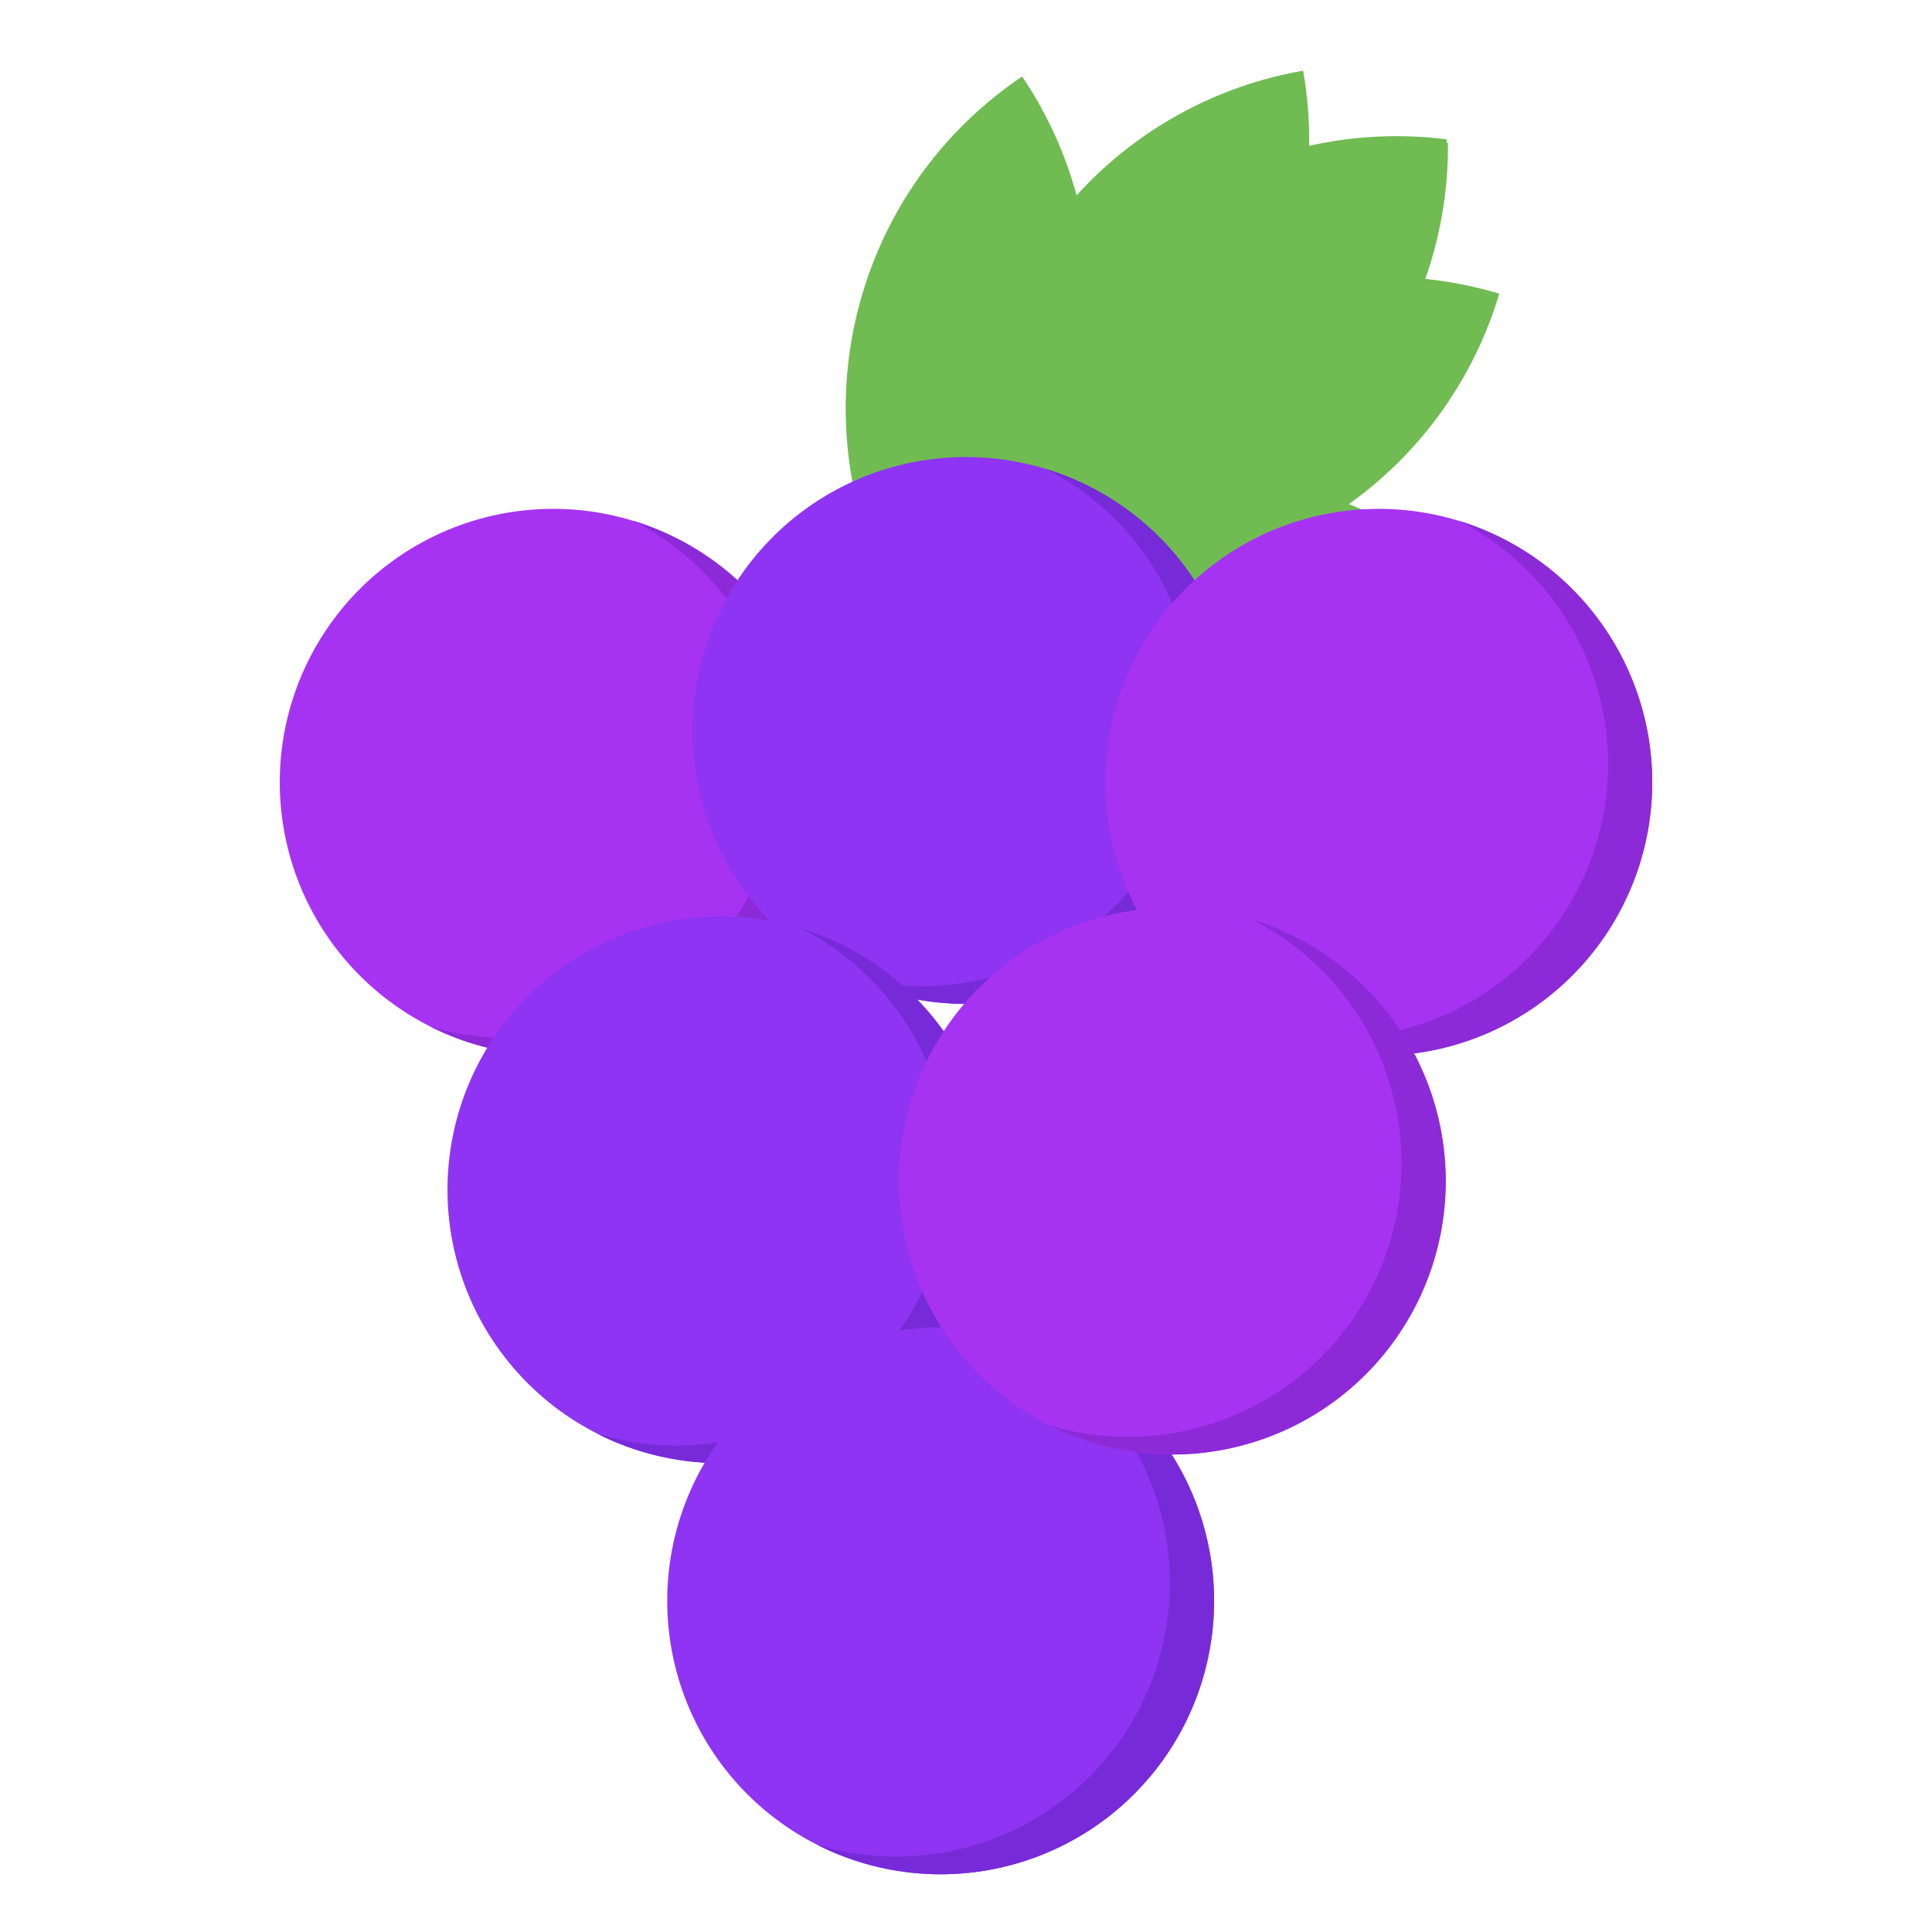
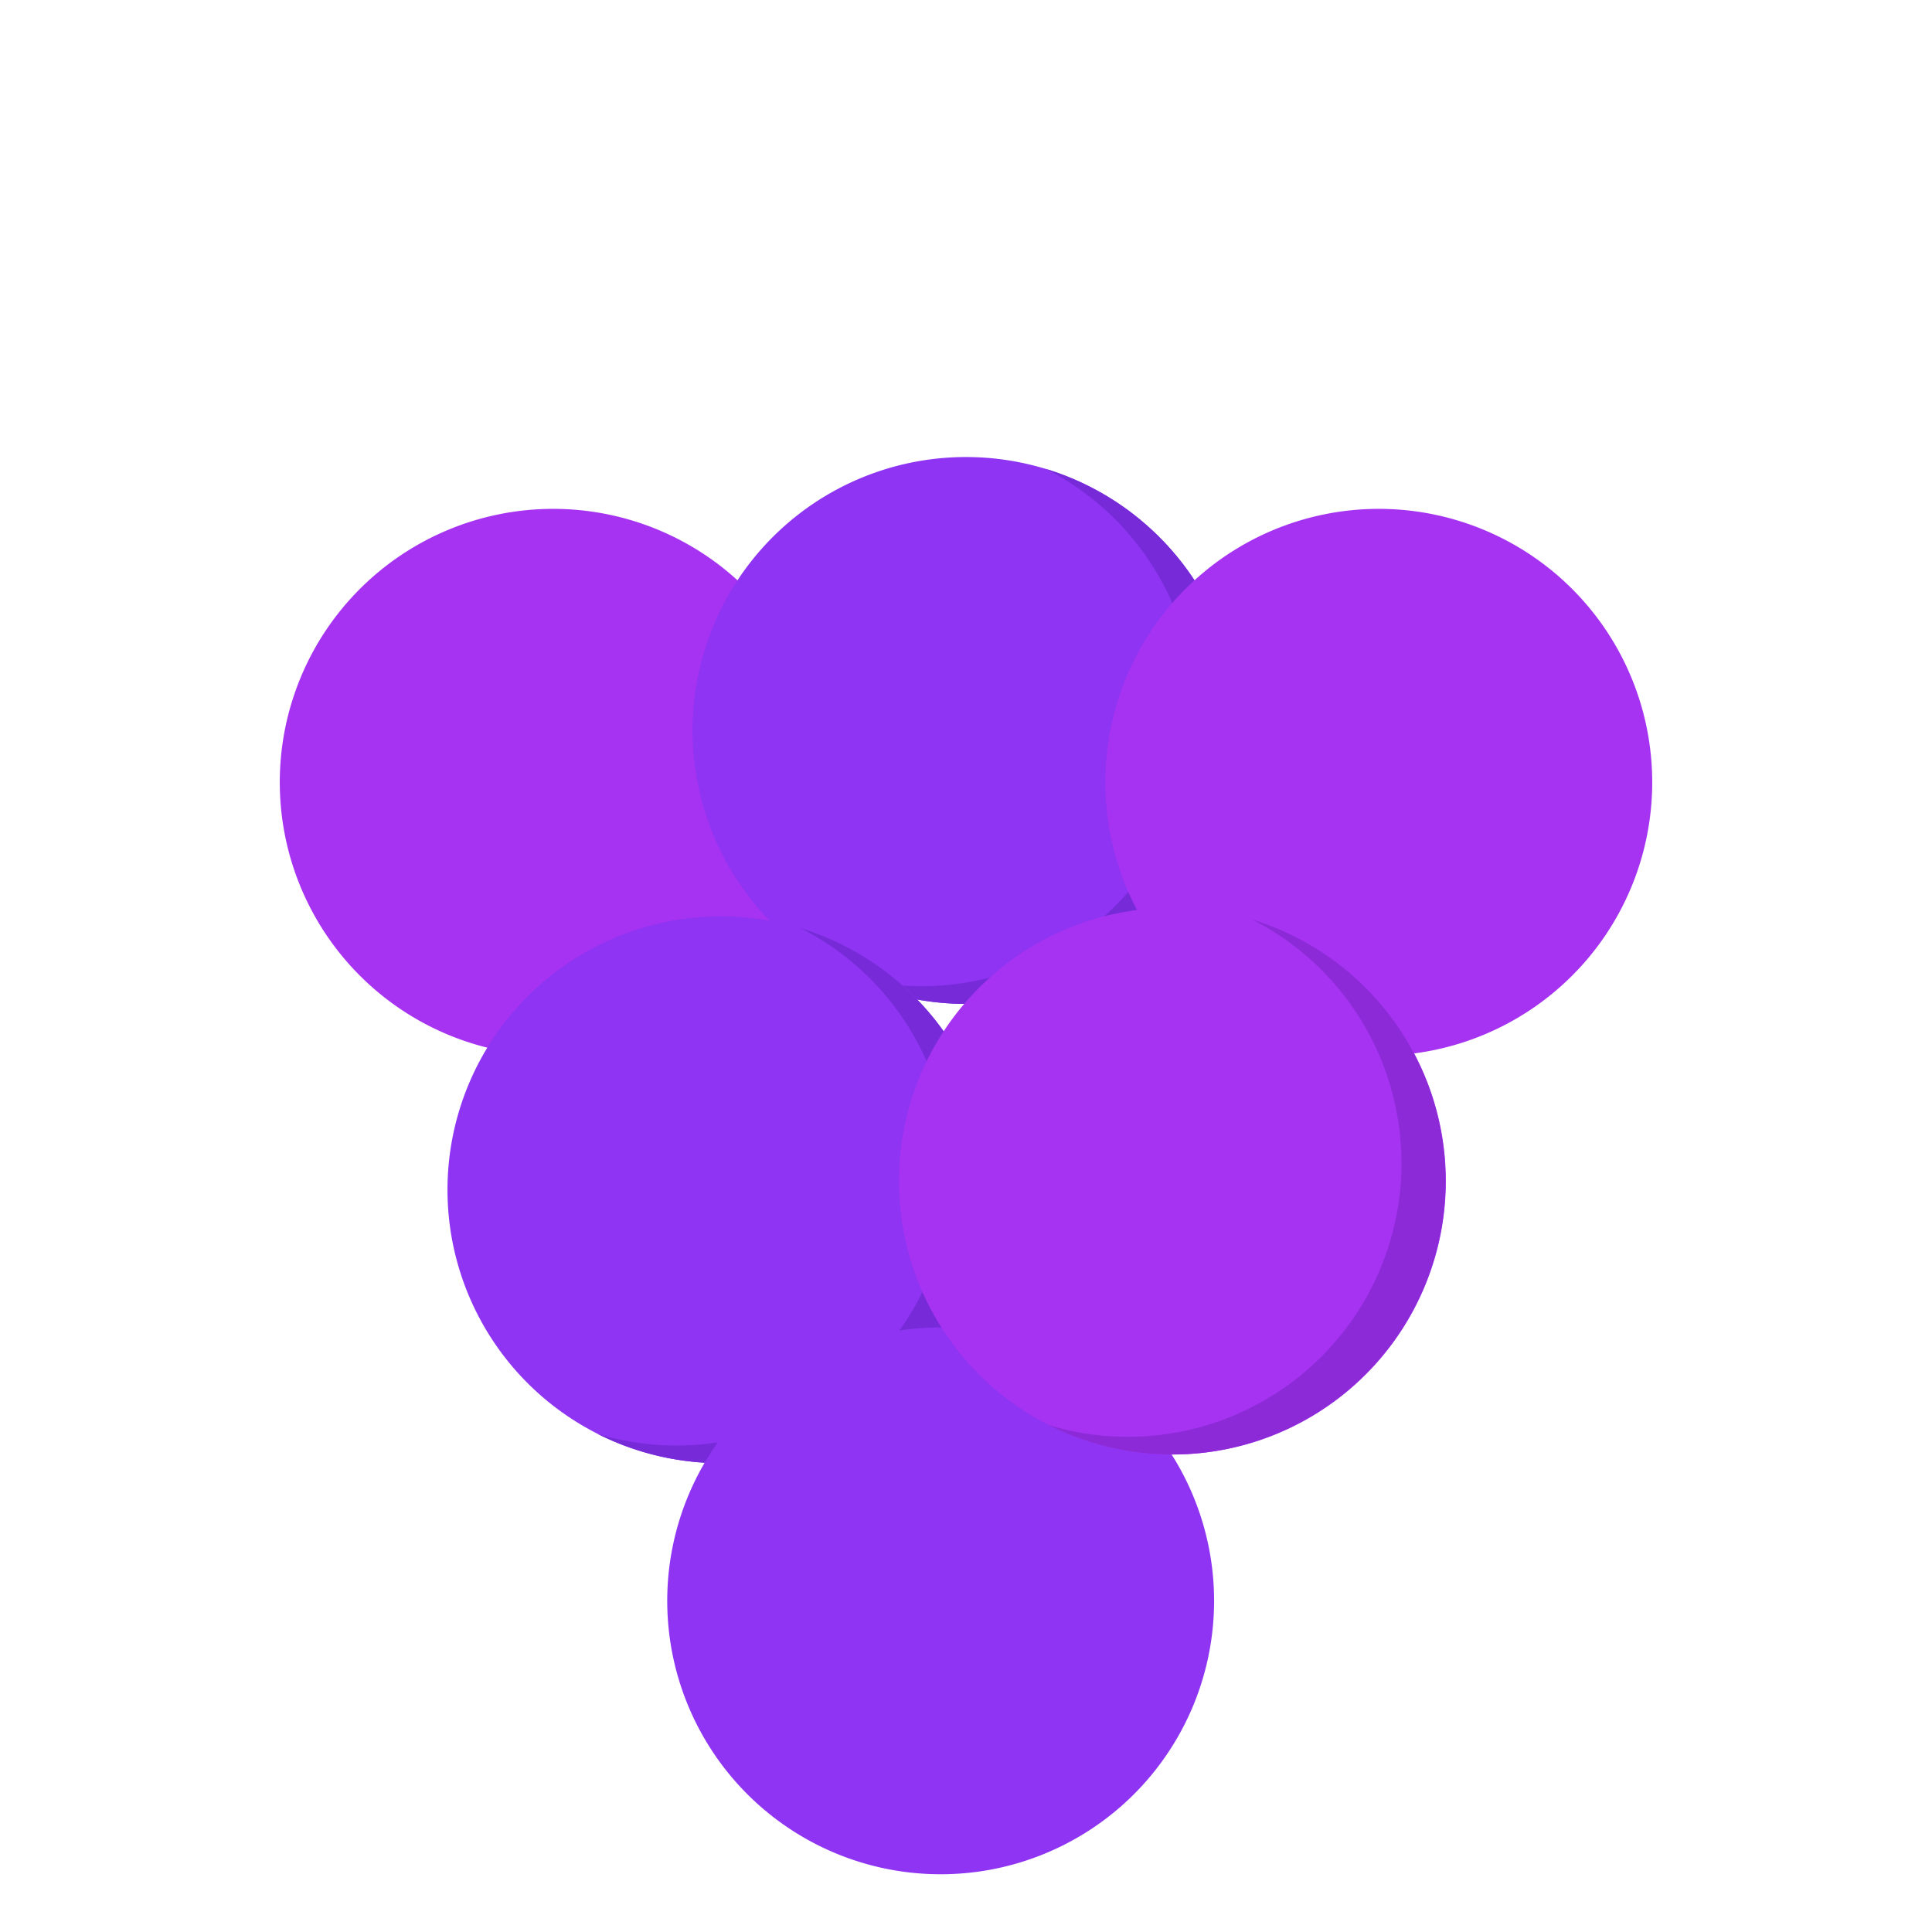
<svg xmlns="http://www.w3.org/2000/svg" t="1740643453872" class="icon" viewBox="0 0 1024 1024" version="1.1" p-id="1621" width="64" height="64">
-   <path d="M774.11 303.17a211.76 211.76 0 0 0-59.16-36 211 211 0 0 0 79.67-111.52 213.59 213.59 0 0 0-39.18-7.83 211.46 211.46 0 0 0 12-72.12h-0.81c0.08-0.61 0.17-1.22 0.25-1.83a211.33 211.33 0 0 0-73 3.44 213.3 213.3 0 0 0-3.19-39.83 211 211 0 0 0-120.08 66.08 211.74 211.74 0 0 0-28.85-63c-93.33 62.89-120.64 187.06-64.48 282.82-0.67 0.76-1.35 1.51-2 2.28 2.27 1.95 4.57 3.83 6.9 5.67 0.75 1.15 1.49 2.31 2.26 3.45l1.16-0.8c88.54 67.1 215.17 54.54 288.59-30.84z" fill="#70BB52" p-id="1622" />
  <path d="M293.21 414.63m-144.92 0a144.92 144.92 0 1 0 289.84 0 144.92 144.92 0 1 0-289.84 0Z" fill="#A733F2" p-id="1623" />
-   <path d="M335.56 276a145 145 0 0 1-107.73 268 144.95 144.95 0 1 0 107.73-268z" fill="#8C2AD8" p-id="1624" />
  <path d="M512 387.16m-144.92 0a144.92 144.92 0 1 0 289.84 0 144.92 144.92 0 1 0-289.84 0Z" fill="#8E34F2" p-id="1625" />
  <path d="M554.35 248.53a145 145 0 0 1-107.73 268 144.95 144.95 0 1 0 107.73-268z" fill="#772BD8" p-id="1626" />
  <path d="M730.79 414.63m-144.92 0a144.92 144.92 0 1 0 289.84 0 144.92 144.92 0 1 0-289.84 0Z" fill="#A733F2" p-id="1627" />
-   <path d="M773.15 276a145 145 0 0 1-107.73 268 144.95 144.95 0 1 0 107.73-268z" fill="#8C2AD8" p-id="1628" />
  <path d="M382.1 630.6m-144.92 0a144.92 144.92 0 1 0 289.84 0 144.92 144.92 0 1 0-289.84 0Z" fill="#8E34F2" p-id="1629" />
  <path d="M424.45 492a145 145 0 0 1-107.73 268 144.94 144.94 0 1 0 107.73-268z" fill="#772BD8" p-id="1630" />
  <path d="M498.57 848.47m-144.92 0a144.92 144.92 0 1 0 289.84 0 144.92 144.92 0 1 0-289.84 0Z" fill="#8E34F2" p-id="1631" />
-   <path d="M540.93 709.84a145 145 0 0 1-107.73 268 144.95 144.95 0 1 0 107.73-268z" fill="#772BD8" p-id="1632" />
  <path d="M621.4 626.02m-144.92 0a144.92 144.92 0 1 0 289.84 0 144.92 144.92 0 1 0-289.84 0Z" fill="#A733F2" p-id="1633" />
  <path d="M663.75 487.4A145 145 0 0 1 556 755.38a144.94 144.94 0 1 0 107.73-268z" fill="#8C2AD8" p-id="1634" />
</svg>